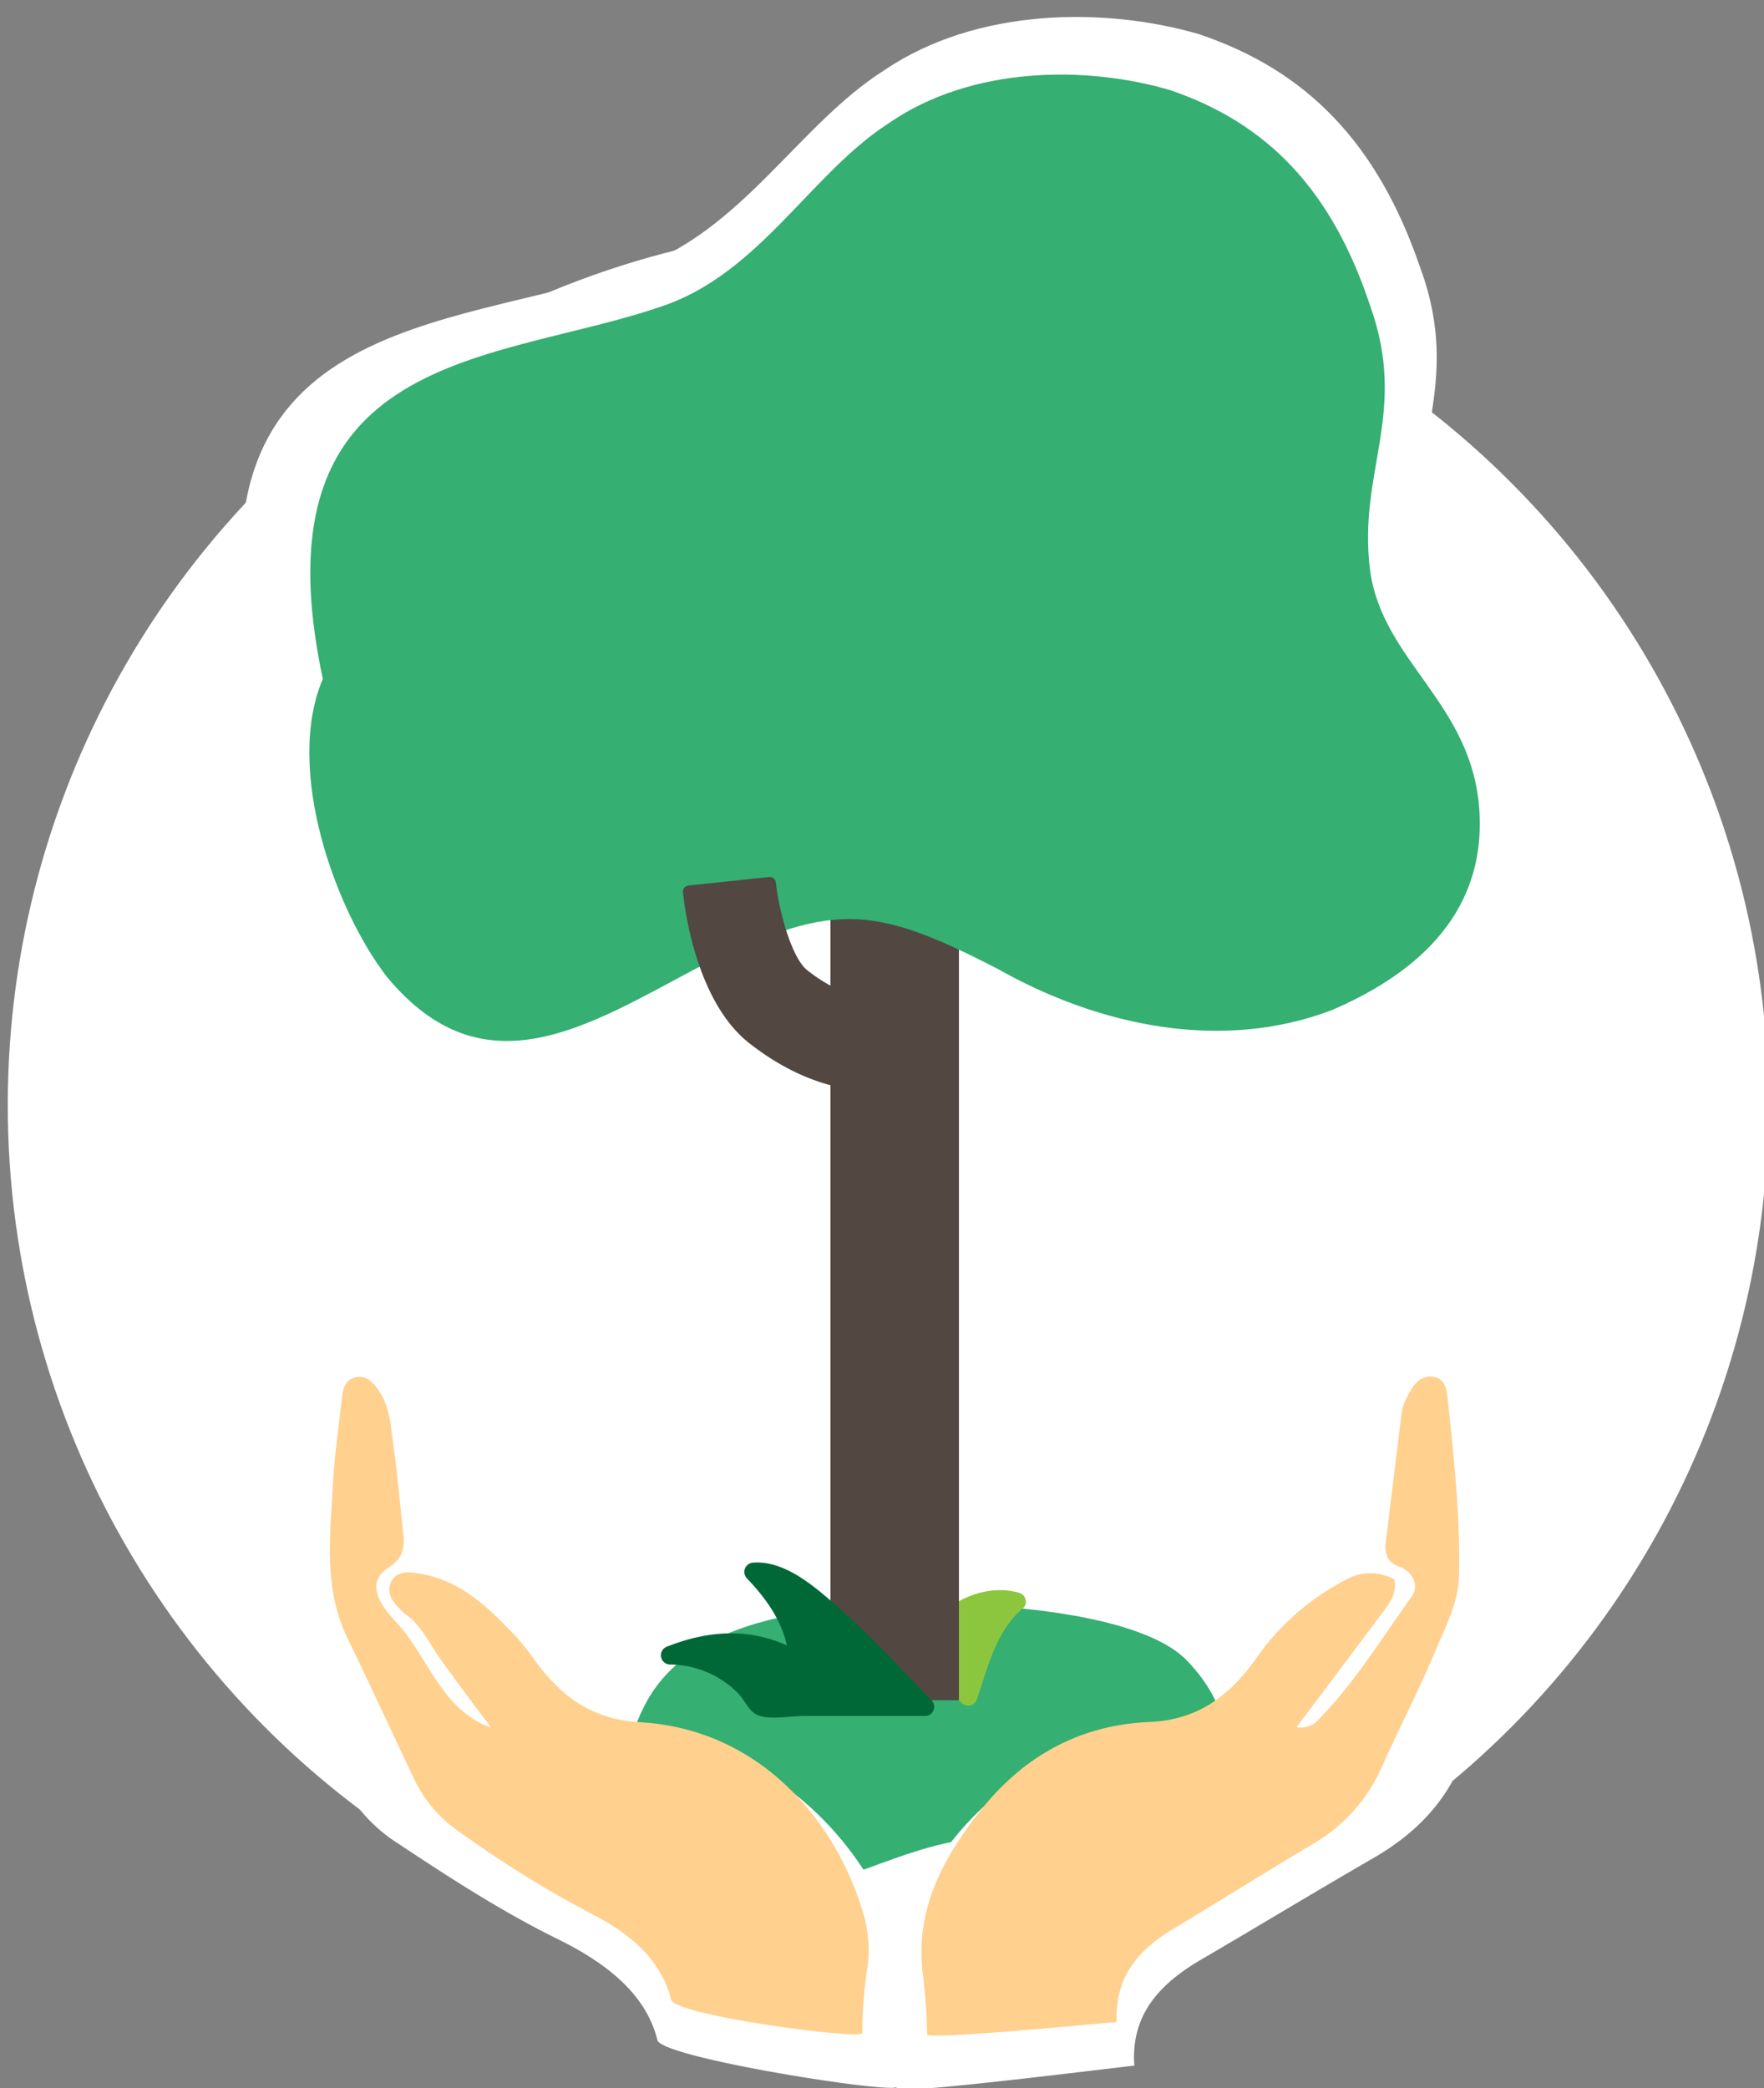
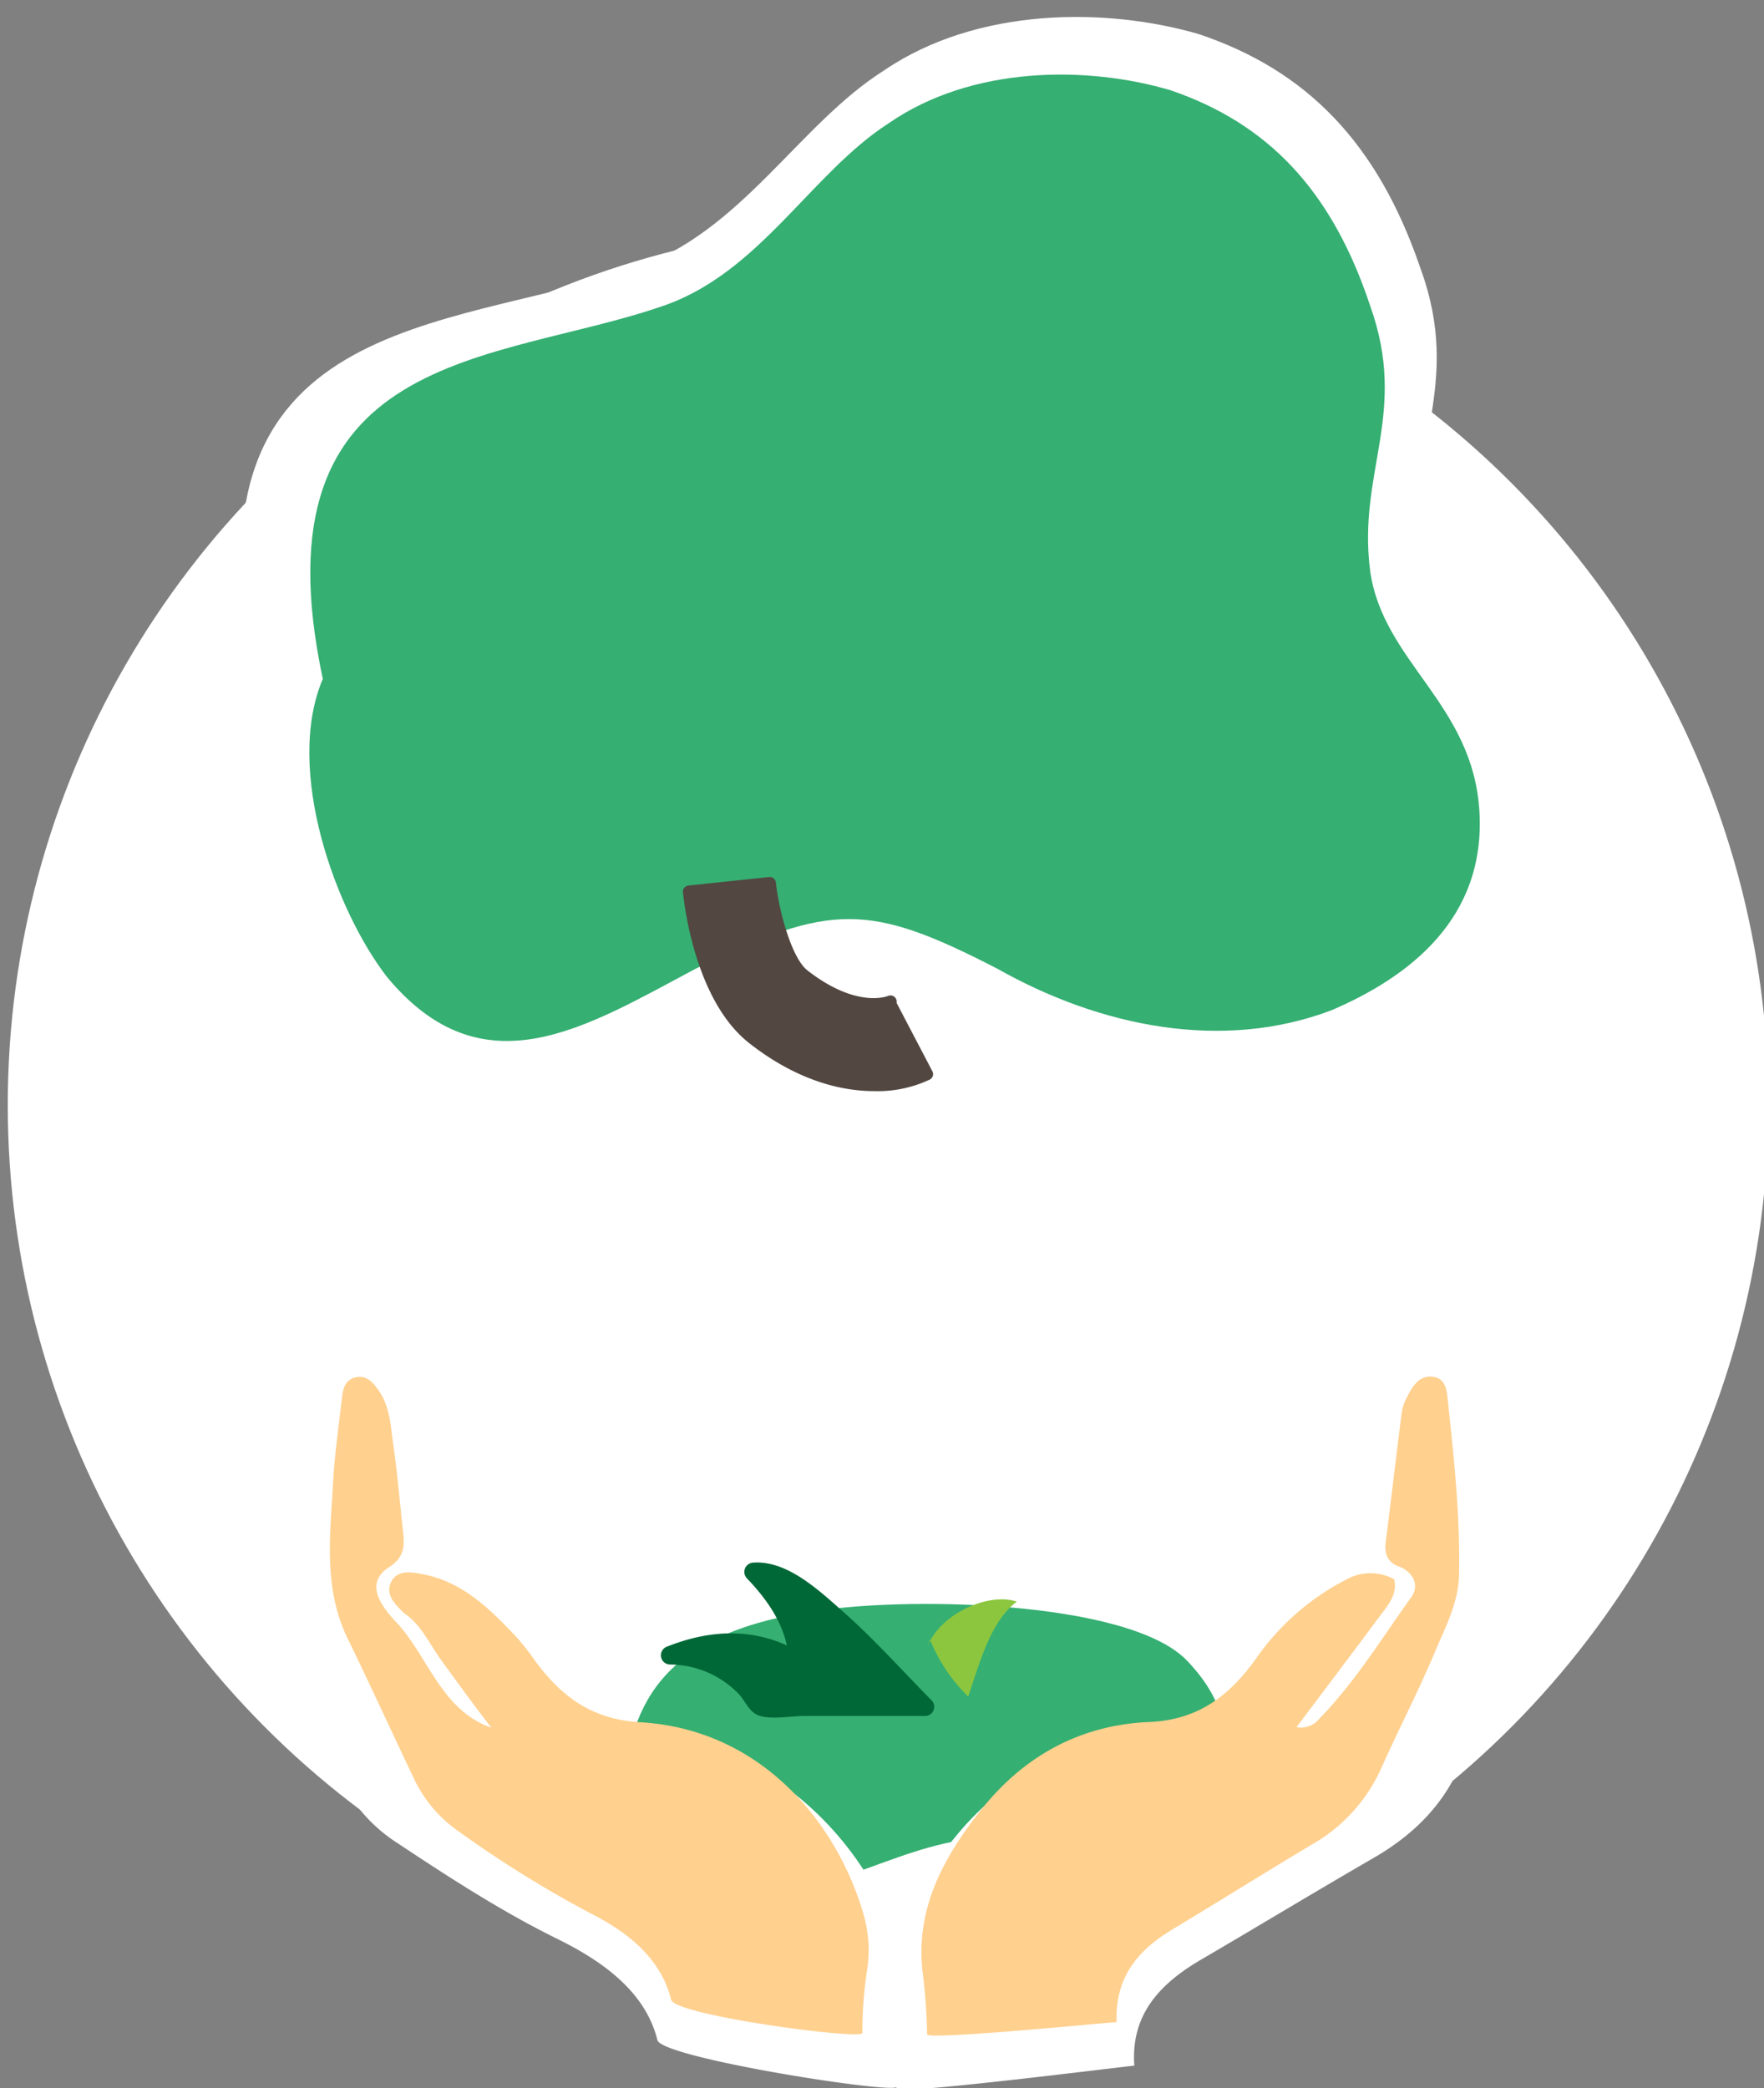
<svg xmlns="http://www.w3.org/2000/svg" id="Layer_1" data-name="Layer 1" viewBox="0 0 288.53 341.44">
  <rect x="0" y="0" width="288.53" height="341.44" fill="#808080" stroke="none" />
  <defs>
    <style>.cls-1,.cls-7{fill:#fff;}.cls-2{fill:#35af72;}.cls-3{fill:#8cc63f;}.cls-4,.cls-5{fill:#534741;}.cls-5{stroke:#534741;stroke-linecap:round;stroke-linejoin:round;stroke-width:2px;}.cls-6{fill:#006837;}.cls-7,.cls-8{fill-rule:evenodd;}.cls-8{fill:#ffd08e;}</style>
  </defs>
  <title>Artboard 1 copy 6</title>
  <g id="BrmNd2.tif">
    <circle class="cls-1" cx="145.27" cy="180.67" r="144" />
  </g>
  <path class="cls-1" d="M41.72,110.24c-12.87-59,31.57-56,62-66.33,17.54-5.9,26.9-23.59,40.93-32.43,15.2-10.32,36.25-10.32,51.45-5.9,17.54,5.9,29.23,17.69,36.25,38.33,7,19.16-2.34,29.48,0,47.16,2.34,16.22,18.71,23.59,19.88,42.75s-12.86,29.48-26.9,35.37c-19.87,7.37-42.09,2.95-60.8-7.37-23.39-11.79-30.41-11.79-55,0C89.66,172.14,71,183.93,53.41,163.3c-9.35-11.79-18.71-36.85-11.69-53.06" />
  <path class="cls-2" d="M132.06,263.57c-24.52,4-29.33,15.66-30.29,31-.48,9.87,6.73,15,21.64,15,15.38,0,26-10.21,42.79-9.19,13.46.68,22.6,2,30.77-7.83,5.77-6.8,3.37-14.63-2.88-21.1-9.62-9.87-46.64-10.55-62-7.83" />
  <path class="cls-3" d="M151.61,269.47c2-5.67,10.18-9.17,14.7-7.6h0c-4.31,3.27-6,9.85-7.95,15.52a27.27,27.27,0,0,1-6.25-9.34" />
-   <path class="cls-3" d="M153.06,269.87c1.81-4.55,8.06-8,12.85-6.55l-.66-2.51c-4.84,4-6.39,10.52-8.33,16.18l2.5-.66a27,27,0,0,1-5.87-8.68c-.69-1.78-3.59-1-2.89.8a30.68,30.68,0,0,0,6.64,10,1.52,1.52,0,0,0,2.51-.66c1.78-5.2,3.13-11.22,7.56-14.86a1.51,1.51,0,0,0-.66-2.5c-6.48-1.91-14.14,2.6-16.54,8.64-.72,1.79,2.18,2.57,2.89.8Z" />
-   <rect class="cls-4" x="135.83" y="121.39" width="21.02" height="156.6" />
  <path class="cls-2" d="M52.8,111c-11.56-54.2,28.38-51.49,55.7-61,15.77-5.42,24.18-21.67,36.79-29.8,13.66-9.49,32.58-9.49,46.24-5.42C207.3,20.19,217.81,31,224.11,50c6.31,17.62-2.1,27.1,0,43.36,2.11,14.91,16.82,21.68,17.87,39.29s-11.56,27.1-24.17,32.52c-17.87,6.78-37.84,2.71-54.65-6.77-21-10.84-27.33-10.84-49.4,0-17.87,9.48-34.68,20.32-50.45,1.35C54.9,148.9,46.49,125.87,52.8,111" />
  <path class="cls-5" d="M143,177.4c-5.43,0-12.41-1.81-19.82-7.62-8.27-6.48-10.18-21.15-10.48-24l13.21-1.39c.51,4.7,2.6,12.71,5.47,15,8.55,6.71,14.05,4.46,14.28,4.36l-.2.1,6.16,11.77A19,19,0,0,1,143,177.4Z" />
  <path class="cls-6" d="M151.31,279c-5.26-5.26-20.74-23.12-28.09-22.07,4.2,4.2,7.35,9.46,7.35,14.71-6.3-4.2-13.66-4.2-21-1.05A16.77,16.77,0,0,1,124.27,279Z" />
  <path class="cls-6" d="M152.37,278c-4.85-4.91-9.44-10.06-14.62-14.63-3.81-3.35-9-8.27-14.53-7.88a1.52,1.52,0,0,0-1.06,2.56c3.68,3.85,6.62,8.18,6.91,13.65l2.26-1.29c-7.07-4.3-14.6-4.2-22.17-1.21a1.51,1.51,0,0,0,.39,2.95,15.76,15.76,0,0,1,11.15,4.68c1.35,1.4,1.79,3.19,3.62,3.73,2.05.6,5.12,0,7.25,0h19.74a1.5,1.5,0,0,0,0-3h-21c-1.4,0-3.31.35-4.67,0-1.84-.47-.52.55-1.76-1.68-2.6-4.65-9.47-6.54-14.3-6.73l.4,2.95c6.83-2.7,13.42-3,19.87.9a1.51,1.51,0,0,0,2.25-1.3c-.33-6.29-3.53-11.31-7.79-15.77l-1.06,2.56c5.59-.4,11.46,6,15.12,9.49,4.13,3.9,7.92,8.11,11.91,12.14A1.5,1.5,0,0,0,152.37,278Z" />
  <path class="cls-7" d="M54.76,260.91c-1.75-1.66-3.84-3.53-2.44-5.82S57,253.54,59.19,254c8.07,1.79,13.5,7,18.76,12.32a49.28,49.28,0,0,1,3.56,4.35c5.16,6.66,11.26,11.1,21.14,12,25.34,2.25,40.32,20.41,45.06,37.2a20.59,20.59,0,0,1,.34,9.73,68.87,68.87,0,0,0-1.35,11.58c0,1.3-38.44-4.68-39.17-7.62-1.76-7.11-7.64-12.24-16.17-16.45C82.13,312.58,73.53,307,65,301.34A25.92,25.92,0,0,1,55.74,291c-4.22-8.63-8.37-17.29-12.71-25.87-4.73-9.36-3-19-2.11-28.55.48-5.16,1.49-10.27,2.31-15.4.26-1.66.75-3.34,3-3.65s3.44,1,4.48,2.39c2.36,3.13,2.4,6.8,2.86,10.3.69,5.31,1,10.66,1.51,16,.24,2.61.05,4.6-3.1,6.25-4.17,2.18-3.44,5.6,1.48,10.38,6.21,6.59,8.52,16.11,18.67,19.77-3.43-4.21-6.7-8.48-10-12.77C59.83,266.76,58.26,263.18,54.76,260.91Z" />
  <path class="cls-7" d="M241.51,252.43c-2.67-.6-3.6-2.13-3.33-4.53.88-7.83,1.64-15.67,2.52-23.5a8.4,8.4,0,0,1,1-3c1-1.9,2.23-4,4.91-4,3.17,0,3.32,2.72,3.6,4.6,1.58,10.42,3.22,20.85,3.25,31.42,0,5.06-2.52,9.57-4.49,14.12-3.19,7.37-7.08,14.51-10.46,21.82-2.87,6.19-7.6,10.81-13.86,14.43-9.46,5.46-18.78,11.11-28.21,16.62-7.08,4.13-11.49,9.27-10.9,17.33,0-.09-38.88,4.87-38.92,3.78a90.55,90.55,0,0,0-1.27-11.32c-1.87-11.35,3.5-20.91,10.87-29.82a47.86,47.86,0,0,1,34.31-17.66c10-.77,16.31-5.39,21.49-12.23a50.18,50.18,0,0,1,18.17-15.3,11.33,11.33,0,0,1,10-.48c.78,2.81-1.2,4.83-2.79,6.88-5.4,6.95-10.9,13.84-16.47,20.88a5.18,5.18,0,0,0,4.63-1.71c7.15-6.93,12.34-15.11,18.21-22.85C245.28,255.84,244.34,253.57,241.51,252.43Z" />
  <path class="cls-8" d="M66.08,263.74c-1.44-1.42-3.14-3-2.09-5.12s3.64-1.54,5.43-1.18c6.45,1.32,10.89,5.81,15.19,10.37a41.4,41.4,0,0,1,2.94,3.77c4.26,5.77,9.21,9.53,17.08,10,20.17,1.13,32.52,16.86,36.7,31.72a20.65,20.65,0,0,1,.51,8.69,68.75,68.75,0,0,0-.79,10.41c0,1.16-30.63-2.85-31.28-5.45-1.57-6.31-6.37-10.69-13.25-14.16a183.82,183.82,0,0,1-21.29-13.21,21.85,21.85,0,0,1-7.63-9C64,283,60.52,275.41,56.86,267.89c-4-8.22-2.85-16.88-2.38-25.47.25-4.64.93-9.25,1.45-13.86.17-1.5.52-3,2.27-3.37s2.75.77,3.62,2c2,2.71,2.07,6,2.52,9.12.68,4.72,1.07,9.49,1.6,14.24.25,2.32.15,4.11-2.31,5.69-3.26,2.1-2.59,5.14,1.43,9.25,5.1,5.67,7.17,14.11,15.31,17-2.82-3.65-5.52-7.36-8.22-11.08C70.25,268.8,68.91,265.65,66.08,263.74Z" />
  <path class="cls-8" d="M229.19,256.26c-2.1-.63-2.8-2-2.53-4.17.9-7,1.7-14,2.59-20.94a7.76,7.76,0,0,1,.85-2.65c.86-1.66,1.87-3.52,4-3.42,2.53.12,2.57,2.56,2.75,4.25,1,9.38,2,18.76,1.8,28.22-.11,4.53-2.24,8.47-3.91,12.47-2.72,6.49-6,12.74-8.85,19.17a27.14,27.14,0,0,1-11.36,12.42c-7.64,4.56-15.18,9.29-22.81,13.88-5.72,3.45-9.35,7.9-9.08,15.13,0-.08-31,3-31,2a91.67,91.67,0,0,0-.73-10.17c-1.2-10.22,3.3-18.59,9.37-26.3,7.05-9,16.39-14.13,27.67-14.6,8-.34,13.08-4.26,17.37-10.2a40.61,40.61,0,0,1,14.8-13.05,8.11,8.11,0,0,1,7.93-.08c.55,2.55-1.07,4.28-2.39,6.06-4.46,6-9,12-13.59,18.11a3.85,3.85,0,0,0,3.72-1.37c5.85-6,10.17-13.09,15-19.81C232.11,259.44,231.41,257.37,229.19,256.26Z" />
</svg>